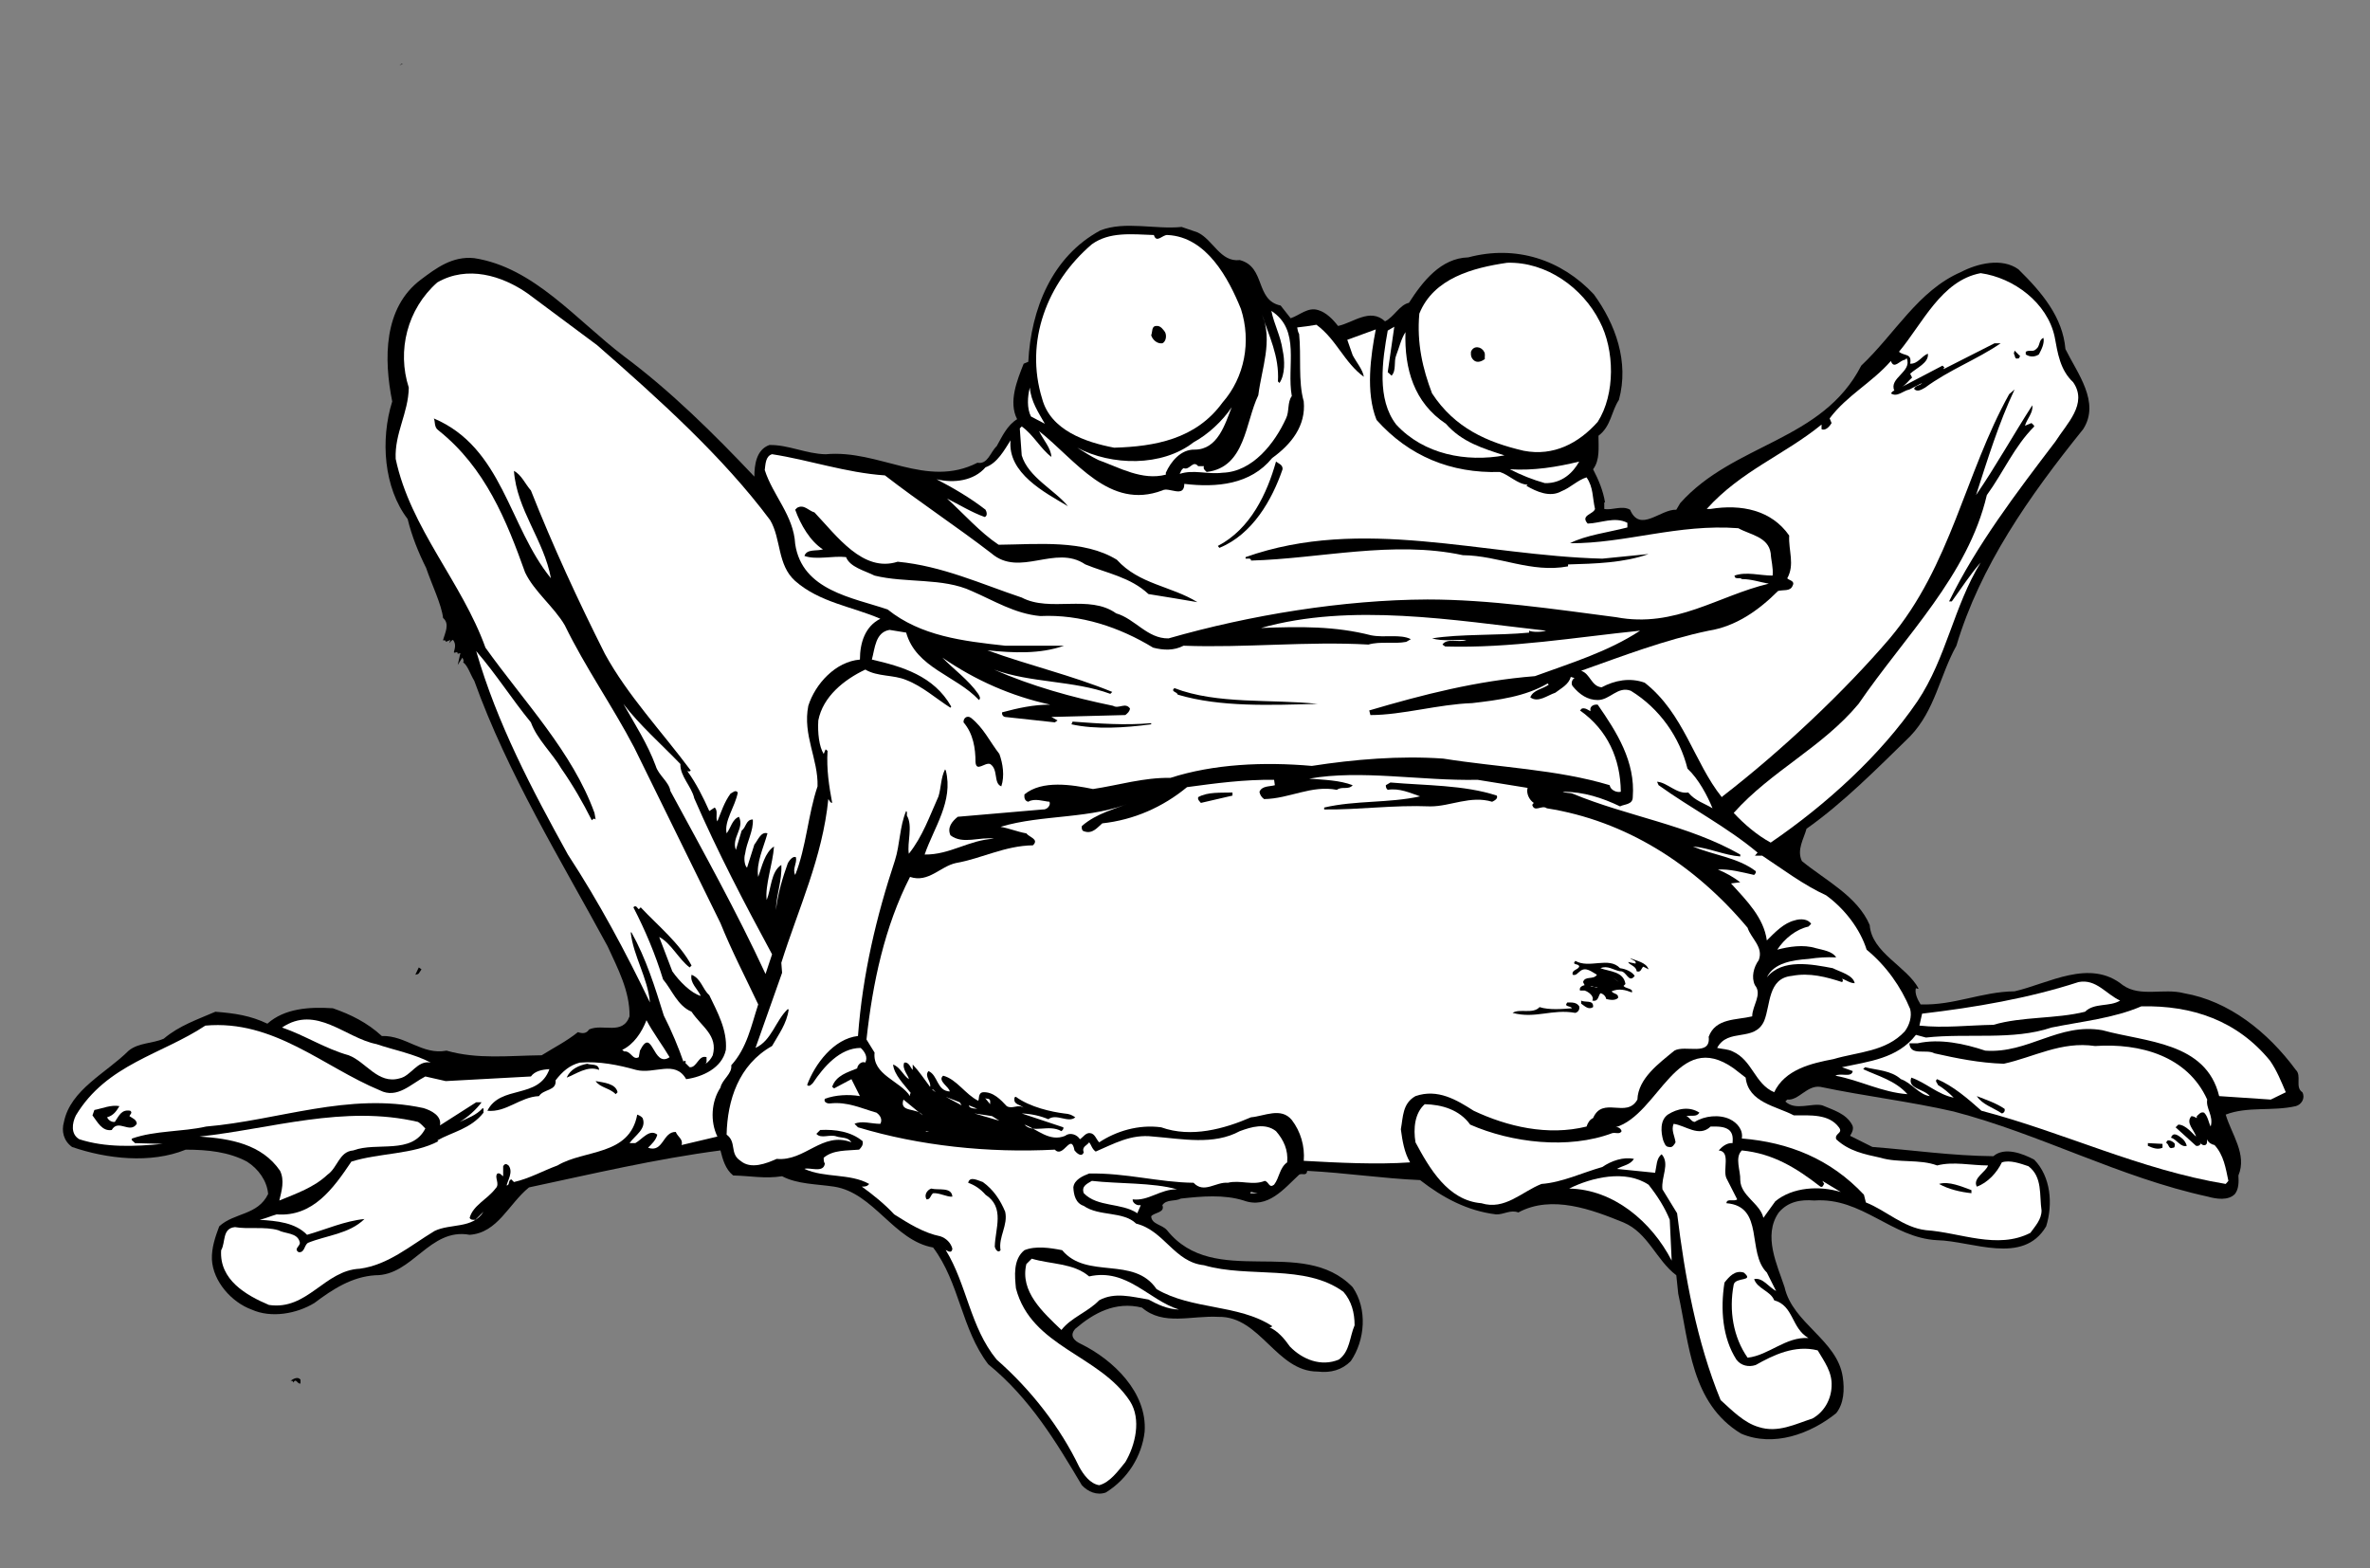
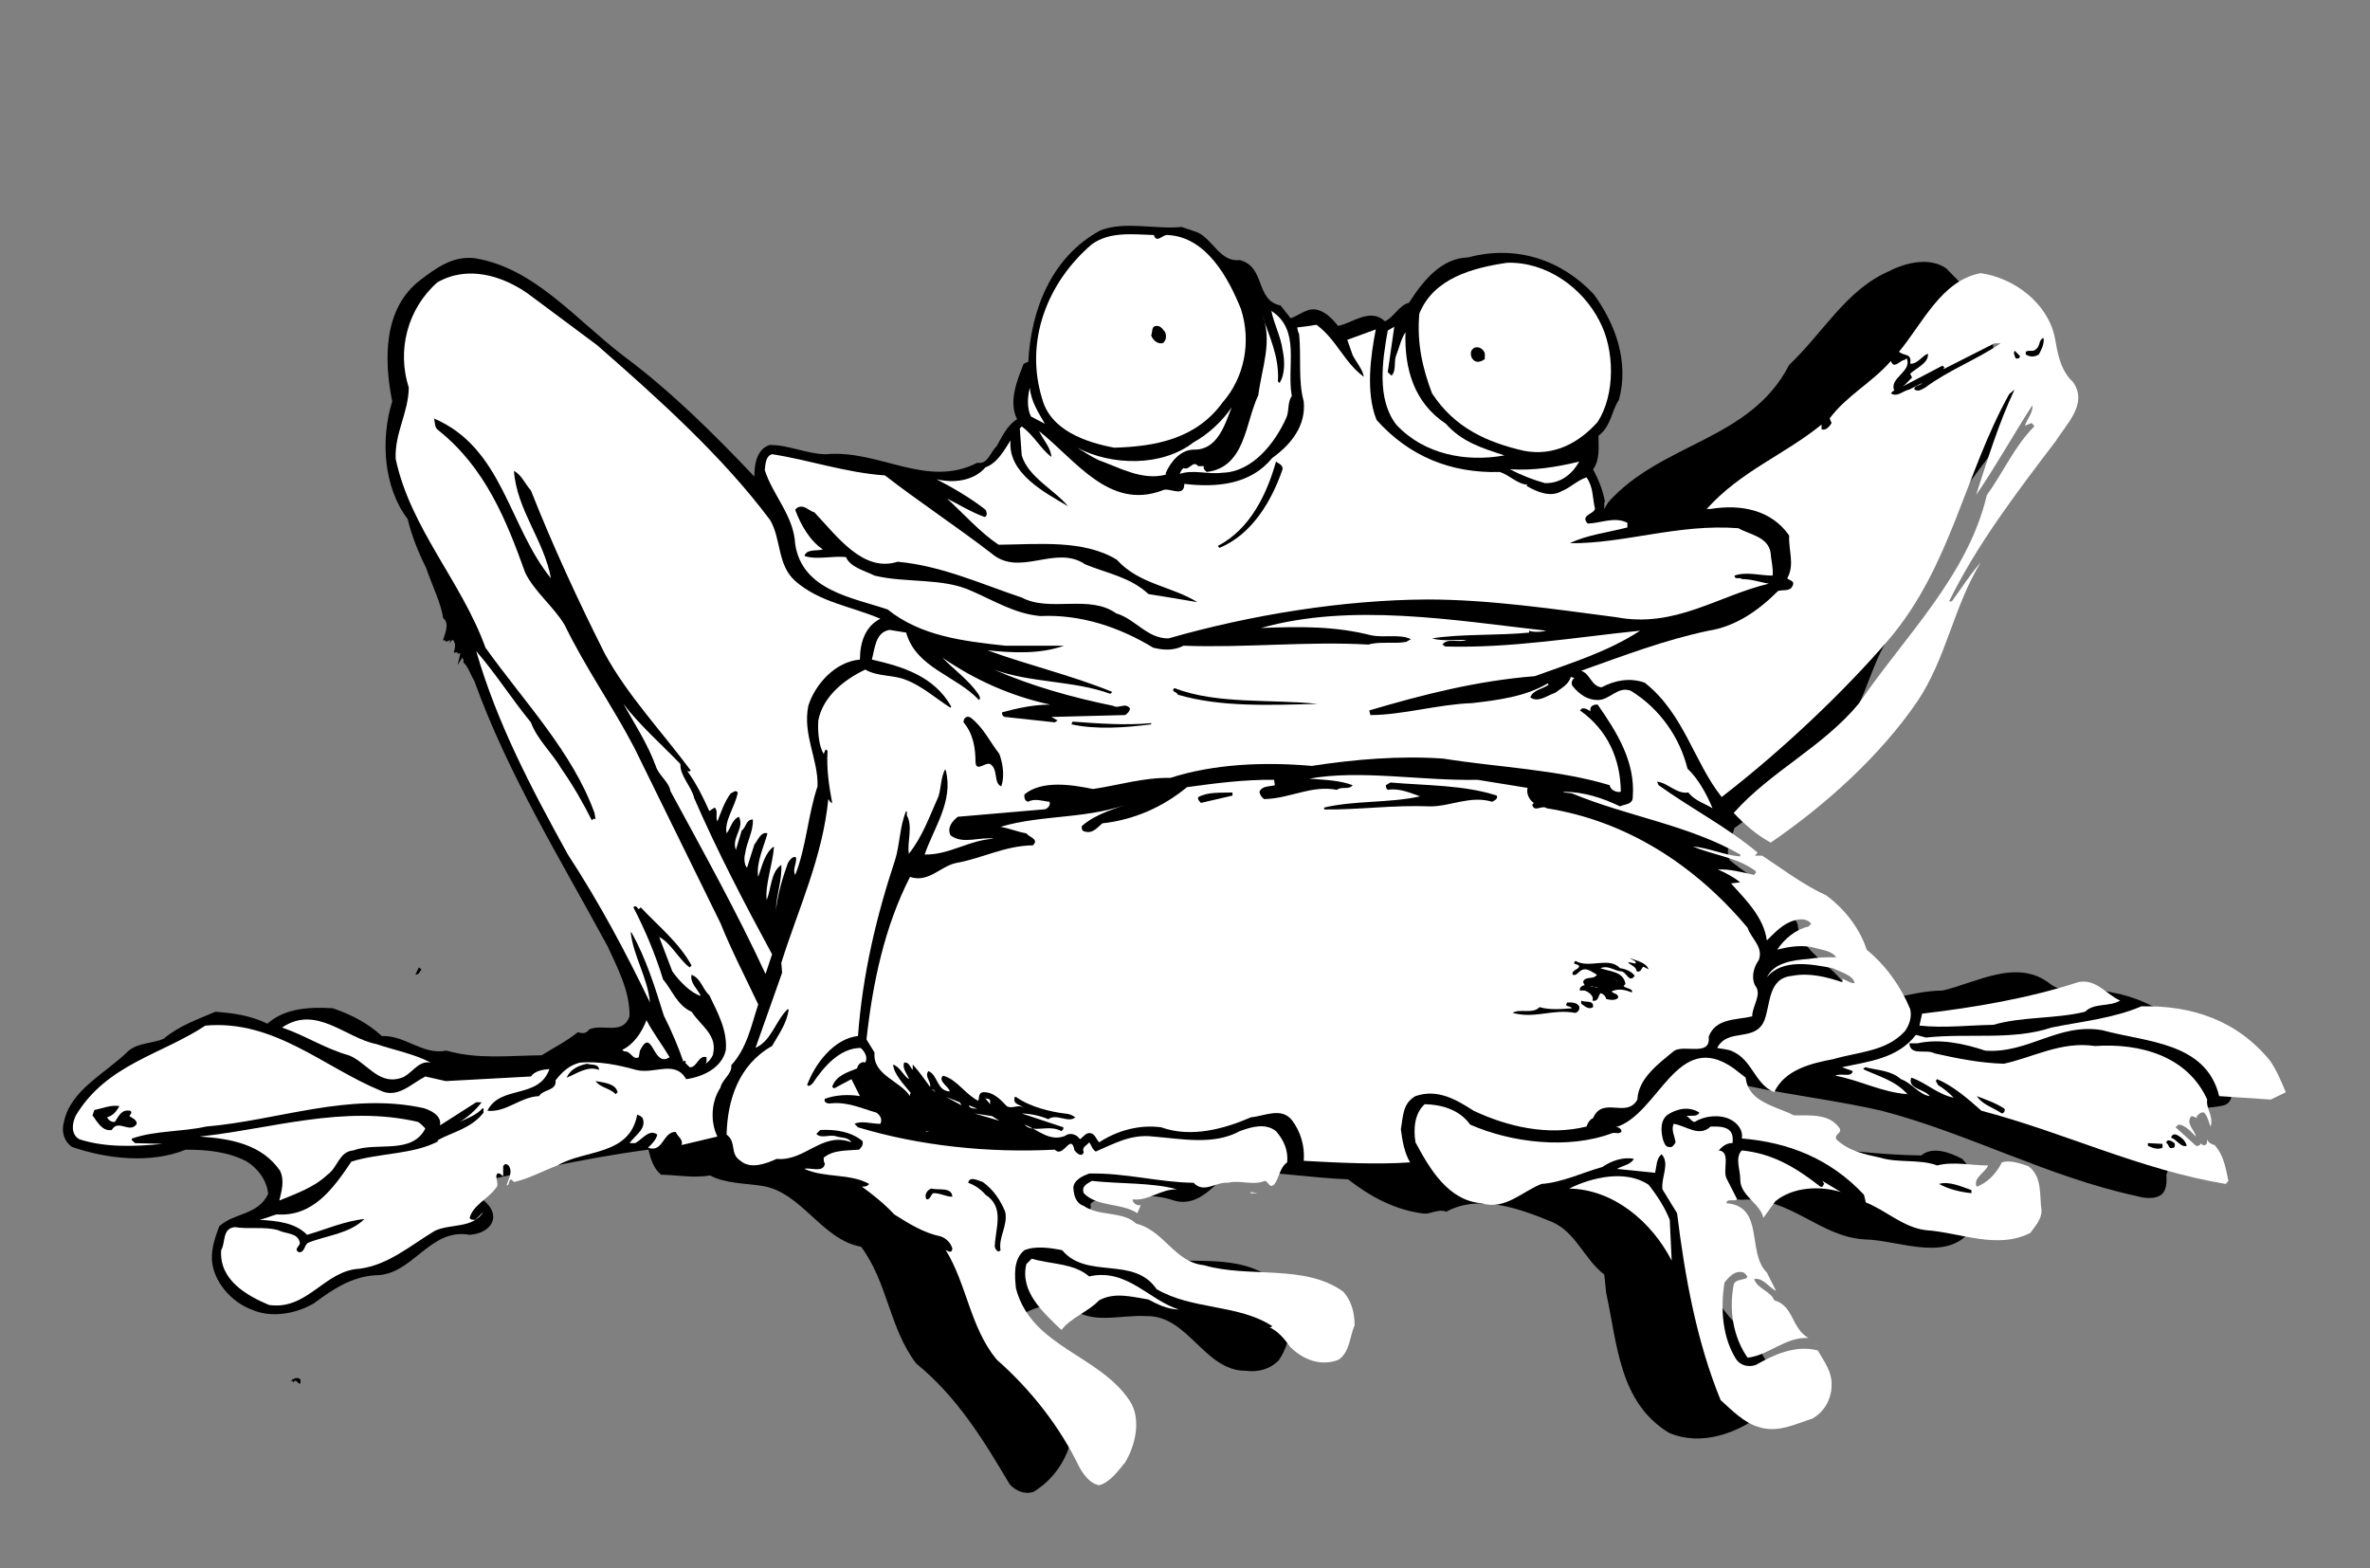
<svg xmlns="http://www.w3.org/2000/svg" viewBox="0 0 820 542.667" height="542.667" width="820" xml:space="preserve" id="svg2" version="1.1">
  <rect x="0" y="0" width="820" height="542.667" fill="#808080" stroke="none" />
  <defs id="defs6" />
  <g transform="matrix(1.333,0,0,-1.333,0,542.667)" id="g10">
    <g transform="scale(0.1)" id="g12">
-       <path id="path14" style="fill:#000000;fill-opacity:1;fill-rule:nonzero;stroke:none" d="m 1037,3902 5,3 h 4 z" />
-       <path id="path16" style="fill:#000000;fill-opacity:1;fill-rule:nonzero;stroke:none" d="m 3108,3468 c 41,-19 59,-78 110,-72 68,-18 39,-104 106,-118 l 26,-33 c 24,8 45,30 72,21 20,-6 37,-23 51,-41 39,8 83,48 122,12 23,11 38,43 62,48 36,56 83,116 154,118 124,33 242,-6 326,-96 56,-77 92,-175 65,-274 -20,-30 -20,-68 -53,-93 0,-31 4,-63 -14,-87 14,-27 26,-55 31,-86 h -2 v -17 c 21,-4 46,10 67,-2 26,-61 79,2 120,0 l 10,17 c 139,156 369,160 470,357 88,83 148,195 259,243 42,22 106,38 149,7 61,-60 115,-124 122,-207 31,-63 91,-138 46,-208 -141,-175 -267,-355 -329,-562 -43,-77 -55,-167 -120,-235 -86,-84 -174,-173 -269,-240 -7,-26 -26,-55 -12,-84 61,-50 144,-91 176,-166 5,-72 96,-107 127,-165 -3,0 -6,-1 -7,2 -4,-14 4,-30 12,-43 87,-3 158,33 244,34 88,20 195,86 281,16 45,-32 106,-7 159,-21 116,-20 217,-100 290,-199 16,-15 -3,-45 17,-58 8,-15 -2,-32 -17,-36 -61,-14 -125,0 -182,-22 15,-51 56,-103 33,-158 1,-17 1,-35 -9,-48 -17,-18 -49,-13 -70,-7 -230,50 -434,162 -660,221 -113,26 -232,40 -346,64 -35,5 -56,-36 -86,-33 l -5,-5 c 26,-25 69,-3 96,-10 28,-12 61,-21 77,-50 6,-10 0,-21 -5,-29 l 58,-29 c 104,-8 206,-23 314,-24 29,25 76,7 106,-9 43,-44 49,-115 31,-173 -60,-102 -192,-38 -283,-36 -118,6 -195,112 -319,103 -36,3 -68,-3 -92,-31 -42,-60 -4,-136 15,-194 21,-94 137,-137 151,-233 5,-33 3,-69 -17,-94 -67,-54 -163,-89 -247,-53 -130,79 -134,232 -163,363 l -5,48 c -52,39 -73,110 -137,137 -81,33 -186,73 -273,26 -21,8 -38,-6 -58,-5 -74,9 -138,43 -197,89 -96,4 -194,19 -293,24 -2,-15 -13,-5 -21,-10 -39,-36 -81,-90 -144,-67 -51,16 -109,11 -163,5 -15,-8 -37,-1 -48,-17 8,-20 -22,-19 -29,-29 1,-21 28,-21 41,-36 123,-154 351,-13 482,-148 39,-57 32,-138 -5,-192 -23,-23 -52,-31 -86,-27 -107,0 -149,144 -257,142 -71,4 -143,-24 -199,24 -69,17 -125,-14 -173,-55 -16,-18 -3,-31 14,-39 84,-41 173,-126 166,-228 -7,-63 -44,-123 -101,-158 -23,-8 -46,2 -62,19 -66,111 -134,225 -243,314 -70,92 -74,211 -143,303 -102,18 -154,142 -257,158 -46,7 -95,6 -135,27 -45,-7 -82,1 -127,2 -20,16 -27,41 -33,65 -168,-22 -333,-61 -497,-96 C 1320,946 1292,871 1219,866 1115,885 1071,760 974,761 913,757 864,725 816,689 770,661 704,649 653,672 c -52,19 -100,73 -103,130 -1,31 9,59 19,86 39,36 100,28 127,84 -3,34 -25,65 -55,84 -47,25 -101,31 -159,31 -91,-37 -205,-24 -295,7 -22,16 -28,41 -21,65 17,84 110,127 168,185 26,21 61,18 91,31 40,34 88,50 134,70 51,-4 91,-10 135,-31 45,40 109,44 170,40 46,-16 89,-37 127,-72 62,2 105,-50 168,-38 81,-23 160,-13 247,-12 32,20 64,36 94,60 12,-4 22,-4 29,7 36,16 87,-16 105,34 1,66 -31,125 -57,182 -123,227 -259,447 -346,689 -10,16 -17,40 -29,48 3,3 0,9 -2,12 l -12,-19 7,31 -7,-2 c 0,9 -8,0 -10,4 3,12 6,21 -2,32 -4,0 -6,-5 -10,-8 l 3,8 -12,-5 c 1,7 -9,2 -7,5 5,18 18,42 0,57 -4,35 -29,86 -44,130 -20,40 -37,82 -48,127 -62,81 -71,206 -40,305 -22,110 -23,243 74,316 40,30 82,62 139,56 155,-24 264,-160 389,-255 121,-90 234,-202 338,-312 0,30 5,70 39,82 49,1 95,-23 146,-24 140,13 261,-90 394,-22 27,-5 33,27 50,43 14,25 27,54 53,70 -23,45 0,101 17,144 l 12,5 c 7,136 61,273 187,341 64,25 142,2 211,9 l 41,-14" />
+       <path id="path16" style="fill:#000000;fill-opacity:1;fill-rule:nonzero;stroke:none" d="m 3108,3468 c 41,-19 59,-78 110,-72 68,-18 39,-104 106,-118 l 26,-33 c 24,8 45,30 72,21 20,-6 37,-23 51,-41 39,8 83,48 122,12 23,11 38,43 62,48 36,56 83,116 154,118 124,33 242,-6 326,-96 56,-77 92,-175 65,-274 -20,-30 -20,-68 -53,-93 0,-31 4,-63 -14,-87 14,-27 26,-55 31,-86 h -2 v -17 l 10,17 c 139,156 369,160 470,357 88,83 148,195 259,243 42,22 106,38 149,7 61,-60 115,-124 122,-207 31,-63 91,-138 46,-208 -141,-175 -267,-355 -329,-562 -43,-77 -55,-167 -120,-235 -86,-84 -174,-173 -269,-240 -7,-26 -26,-55 -12,-84 61,-50 144,-91 176,-166 5,-72 96,-107 127,-165 -3,0 -6,-1 -7,2 -4,-14 4,-30 12,-43 87,-3 158,33 244,34 88,20 195,86 281,16 45,-32 106,-7 159,-21 116,-20 217,-100 290,-199 16,-15 -3,-45 17,-58 8,-15 -2,-32 -17,-36 -61,-14 -125,0 -182,-22 15,-51 56,-103 33,-158 1,-17 1,-35 -9,-48 -17,-18 -49,-13 -70,-7 -230,50 -434,162 -660,221 -113,26 -232,40 -346,64 -35,5 -56,-36 -86,-33 l -5,-5 c 26,-25 69,-3 96,-10 28,-12 61,-21 77,-50 6,-10 0,-21 -5,-29 l 58,-29 c 104,-8 206,-23 314,-24 29,25 76,7 106,-9 43,-44 49,-115 31,-173 -60,-102 -192,-38 -283,-36 -118,6 -195,112 -319,103 -36,3 -68,-3 -92,-31 -42,-60 -4,-136 15,-194 21,-94 137,-137 151,-233 5,-33 3,-69 -17,-94 -67,-54 -163,-89 -247,-53 -130,79 -134,232 -163,363 l -5,48 c -52,39 -73,110 -137,137 -81,33 -186,73 -273,26 -21,8 -38,-6 -58,-5 -74,9 -138,43 -197,89 -96,4 -194,19 -293,24 -2,-15 -13,-5 -21,-10 -39,-36 -81,-90 -144,-67 -51,16 -109,11 -163,5 -15,-8 -37,-1 -48,-17 8,-20 -22,-19 -29,-29 1,-21 28,-21 41,-36 123,-154 351,-13 482,-148 39,-57 32,-138 -5,-192 -23,-23 -52,-31 -86,-27 -107,0 -149,144 -257,142 -71,4 -143,-24 -199,24 -69,17 -125,-14 -173,-55 -16,-18 -3,-31 14,-39 84,-41 173,-126 166,-228 -7,-63 -44,-123 -101,-158 -23,-8 -46,2 -62,19 -66,111 -134,225 -243,314 -70,92 -74,211 -143,303 -102,18 -154,142 -257,158 -46,7 -95,6 -135,27 -45,-7 -82,1 -127,2 -20,16 -27,41 -33,65 -168,-22 -333,-61 -497,-96 C 1320,946 1292,871 1219,866 1115,885 1071,760 974,761 913,757 864,725 816,689 770,661 704,649 653,672 c -52,19 -100,73 -103,130 -1,31 9,59 19,86 39,36 100,28 127,84 -3,34 -25,65 -55,84 -47,25 -101,31 -159,31 -91,-37 -205,-24 -295,7 -22,16 -28,41 -21,65 17,84 110,127 168,185 26,21 61,18 91,31 40,34 88,50 134,70 51,-4 91,-10 135,-31 45,40 109,44 170,40 46,-16 89,-37 127,-72 62,2 105,-50 168,-38 81,-23 160,-13 247,-12 32,20 64,36 94,60 12,-4 22,-4 29,7 36,16 87,-16 105,34 1,66 -31,125 -57,182 -123,227 -259,447 -346,689 -10,16 -17,40 -29,48 3,3 0,9 -2,12 l -12,-19 7,31 -7,-2 c 0,9 -8,0 -10,4 3,12 6,21 -2,32 -4,0 -6,-5 -10,-8 l 3,8 -12,-5 c 1,7 -9,2 -7,5 5,18 18,42 0,57 -4,35 -29,86 -44,130 -20,40 -37,82 -48,127 -62,81 -71,206 -40,305 -22,110 -23,243 74,316 40,30 82,62 139,56 155,-24 264,-160 389,-255 121,-90 234,-202 338,-312 0,30 5,70 39,82 49,1 95,-23 146,-24 140,13 261,-90 394,-22 27,-5 33,27 50,43 14,25 27,54 53,70 -23,45 0,101 17,144 l 12,5 c 7,136 61,273 187,341 64,25 142,2 211,9 l 41,-14" />
      <path id="path18" style="fill:#ffffff;fill-opacity:1;fill-rule:nonzero;stroke:none" d="m 2995,3461 c 7,-23 23,2 36,0 101,-5 158,-113 190,-192 27,-84 10,-177 -48,-243 -69,-95 -176,-114 -281,-117 -74,14 -165,45 -187,127 -46,149 13,302 129,401 46,33 103,26 161,24" />
      <path id="path20" style="fill:#ffffff;fill-opacity:1;fill-rule:nonzero;stroke:none" d="m 4152,3237 c 39,-74 41,-189 -5,-261 -49,-55 -114,-90 -192,-75 -95,22 -179,59 -238,149 -24,63 -40,130 -33,207 37,92 139,119 228,132 102,3 196,-65 240,-152" />
      <path id="path22" style="fill:#ffffff;fill-opacity:1;fill-rule:nonzero;stroke:none" d="m 1550,3175 c 159,-139 326,-289 449,-454 29,-49 18,-116 65,-158 64,-56 147,-66 221,-98 -40,-20 -53,-63 -53,-106 -63,-5 -116,-63 -134,-120 -15,-76 26,-138 24,-209 -25,-74 -29,-157 -58,-230 -8,16 5,29 2,46 -8,4 -17,-8 -21,-15 -14,-39 -26,-79 -31,-122 1,41 16,75 14,117 -27,-17 -26,-61 -38,-91 -5,37 16,94 19,139 -24,-16 -31,-51 -41,-79 -6,36 14,76 24,113 -17,6 -26,-20 -34,-29 l -19,-60 c -6,4 -9,24 -5,36 4,31 22,59 20,89 -18,0 -17,-20 -29,-29 l -15,-50 c -12,32 23,56 8,86 -18,-7 -21,-29 -32,-43 -7,32 22,69 29,106 -6,8 -13,0 -19,-3 -16,-22 -24,-47 -34,-72 -6,11 3,27 -7,36 l -14,-9 c -16,36 -34,72 -58,105 2,-3 5,-2 7,-2 l 3,2 c -75,101 -164,195 -223,303 -70,139 -135,280 -192,424 -15,17 -24,40 -44,51 7,-101 78,-180 96,-279 -110,135 -125,339 -304,415 4,-7 0,-23 12,-31 122,-97 177,-235 225,-369 24,-50 75,-89 103,-137 53,-109 124,-210 180,-317 l 224,-456 c 29,-72 65,-141 98,-211 -18,-55 -29,-113 -70,-158 3,-22 -24,-37 -28,-58 -24,-36 -27,-88 -8,-127 l -93,-22 c 5,15 -10,21 -15,34 -34,1 -32,-55 -72,-41 9,9 21,20 24,34 -20,16 -39,-12 -57,-22 h -15 c 14,20 45,37 34,65 -4,5 -9,7 -14,9 -20,-108 -137,-90 -207,-132 -38,-14 -73,-34 -113,-43 l -7,7 c -9,-3 -3,-15 -12,-16 2,12 18,35 5,52 -6,5 -10,5 -14,-2 v -26 c -3,1 -8,10 -15,7 -9,-10 8,-27 -5,-39 -21,-28 -58,-43 -67,-76 3,-6 9,-5 15,-5 l 21,21 c -28,-45 -86,-30 -127,-50 -63,-38 -120,-88 -194,-98 -92,-4 -136,-109 -236,-94 -59,25 -129,65 -124,142 12,20 2,57 36,60 33,-6 78,2 112,-8 19,-10 50,-6 56,-31 3,-10 -17,-17 -3,-26 16,-2 14,17 24,24 49,20 107,23 147,62 -51,-5 -100,-27 -149,-41 -31,32 -78,36 -123,39 17,4 27,9 44,14 94,-7 147,67 194,137 73,23 160,18 226,53 l -3,2 c 39,22 87,30 120,72 -1,4 2,10 -2,12 -17,-19 -39,-26 -60,-36 21,12 43,32 57,51 h -14 l -94,-60 c 5,25 -23,39 -43,45 -194,42 -376,-32 -564,-48 -62,-14 -132,-10 -192,-31 -5,-4 5,-8 7,-12 l 72,-2 c -73,-7 -148,-10 -216,12 -23,13 -19,42 -9,62 80,133 223,158 336,233 178,16 306,-107 453,-168 45,-23 81,17 118,36 l 53,-12 221,12 c 10,14 29,18 48,19 -28,-79 -127,-40 -161,-108 49,-5 85,36 134,38 12,19 46,13 43,41 18,23 36,39 63,46 50,4 100,-6 146,-19 48,-12 101,27 130,-24 43,6 93,29 103,76 4,52 -22,98 -43,142 -18,16 -21,43 -46,53 -5,-21 16,-37 24,-55 -25,7 -56,38 -74,64 l -34,89 c 30,-15 51,-58 79,-79 l 5,5 c -32,59 -87,103 -132,151 l -5,-5 c -4,3 -6,10 -12,7 l -2,-2 c 31,-60 57,-122 77,-187 23,-27 37,-68 74,-84 26,-39 69,-61 55,-113 -4,-8 -10,-17 -19,-22 5,5 2,11 3,17 -21,7 -25,-28 -44,-26 l -12,12 3,2 c -2,1 -3,3 -5,3 l -2,-3 c -12,35 -31,81 -51,120 -23,74 -46,148 -84,216 h -2 c 7,-62 44,-117 50,-182 -63,131 -132,260 -213,384 -94,170 -184,341 -238,528 52,-60 92,-124 142,-185 16,-44 55,-79 79,-120 30,-43 56,-88 79,-134 2,1 4,5 7,4 l 3,-2 -3,17 c -57,158 -183,289 -283,429 -61,170 -195,310 -233,490 -3,67 33,119 34,185 -31,96 -4,204 74,273 78,45 168,18 235,-29 l 180,-134" />
      <path id="path24" style="fill:#ffffff;fill-opacity:1;fill-rule:nonzero;stroke:none" d="m 5333,3197 c 8,-43 14,-86 48,-118 39,-56 -17,-108 -46,-154 -102,-134 -204,-268 -276,-415 h 7 c 25,34 47,69 75,101 -70,-114 -89,-248 -164,-360 -96,-141 -239,-270 -381,-367 -35,19 -68,47 -96,77 97,109 230,170 324,283 121,177 284,333 333,542 43,59 71,126 123,178 0,4 -5,6 -7,9 l -17,-7 c 5,18 22,34 19,53 -49,-76 -94,-157 -146,-233 30,93 59,187 100,274 l -14,-12 c -115,-207 -151,-445 -310,-634 -118,-138 -280,-291 -434,-410 l -2,-2 c -72,90 -98,217 -200,297 -39,14 -78,6 -112,-12 -27,3 -29,35 -53,43 107,38 216,80 331,104 70,11 129,52 180,103 13,4 32,-2 38,14 7,13 -11,14 -14,19 20,36 3,71 5,111 -46,66 -124,82 -204,69 h -10 c 89,99 201,140 298,219 v -12 c 10,-5 21,7 26,16 l -5,12 c 45,60 109,92 159,149 8,-23 23,2 36,3 l 5,4 c 15,-35 -47,-51 -32,-84 -4,0 -6,-4 -9,-7 16,-11 32,7 48,10 l 33,17 c -6,-8 -16,-5 -21,-15 8,-10 20,-2 29,3 62,46 135,73 196,115 h -16 l -132,-67 c -1,2 1,3 2,4 l -5,5 -105,-55 c 9,5 17,16 26,24 l -5,10 c 16,15 49,28 46,52 -16,-6 -26,-27 -46,-26 5,28 -15,19 -29,31 61,73 110,185 212,204 86,-12 173,-77 192,-165" />
      <path id="path26" style="fill:#ffffff;fill-opacity:1;fill-rule:nonzero;stroke:none" d="m 3353,3043 c -12,-16 -6,-40 -15,-58 -29,-64 -87,-139 -165,-141 -39,-5 -75,9 -111,-3 3,6 4,11 10,15 16,-7 24,22 38,5 h 15 c -3,-7 3,-11 7,-15 101,12 100,129 134,199 9,71 38,141 10,209 17,-54 45,-107 41,-173 l 4,-4 c 15,22 14,59 8,86 -5,36 -22,66 -29,101 77,-50 39,-143 53,-221" />
      <path id="path28" style="fill:#ffffff;fill-opacity:1;fill-rule:nonzero;stroke:none" d="m 3417,3228 c 52,-38 72,-98 123,-135 -3,19 -19,37 -29,56 l -14,40 74,27 c -13,-67 -27,-163 2,-235 84,-94 193,-139 320,-135 25,-8 46,-32 72,-33 l -3,-3 c 26,-15 61,-31 91,-14 23,9 42,29 65,36 18,-26 15,-52 22,-82 -4,-14 -39,-16 -19,-38 34,1 70,19 103,2 v -12 c -50,-13 -108,-20 -149,-41 143,-1 281,51 437,39 30,-17 78,-22 84,-65 1,-19 7,-37 5,-58 -33,0 -68,11 -99,0 1,-12 14,-3 19,-9 25,0 47,-8 70,-12 -131,-31 -243,-116 -396,-87 -161,21 -329,46 -490,46 -219,-1 -459,-40 -672,-101 -55,-1 -87,51 -136,65 -70,50 -171,2 -245,41 -105,35 -206,82 -322,93 -90,-29 -158,67 -216,128 -15,4 -27,22 -45,12 l -5,-5 c 14,-39 39,-82 72,-103 -16,-5 -42,2 -48,-17 31,-11 74,1 108,-3 10,-26 48,-35 74,-48 81,-20 177,-5 252,-40 58,-25 112,-59 178,-65 105,5 206,-29 293,-82 27,-7 54,-8 79,5 160,-6 321,12 480,3 30,9 67,1 98,7 l 12,7 c -28,14 -67,3 -103,10 -94,24 -183,23 -286,19 234,66 501,20 740,-7 -13,-4 -36,-4 -44,0 v -5 c -82,-8 -179,-3 -252,-15 27,-8 60,-3 89,-4 -19,-8 -50,6 -62,-12 l 7,-5 c 170,-5 339,24 506,41 -84,-55 -180,-84 -273,-118 -151,-12 -291,-48 -430,-89 l 3,-12 c 83,0 176,28 264,31 69,8 138,17 196,51 l 3,-3 c -16,-12 -40,-13 -48,-33 20,-15 44,5 65,12 14,11 35,21 40,41 l 10,-3 c -7,-3 -10,-15 -5,-21 18,-22 39,-36 65,-36 32,0 52,37 86,24 75,-46 127,-121 147,-202 29,-27 52,-71 65,-103 -21,13 -45,19 -63,41 -30,-5 -54,26 -81,28 l 4,-9 c 85,-61 177,-108 257,-175 l -7,-8 h 19 c 53,-35 107,-76 166,-103 48,-35 88,-87 105,-141 51,-42 89,-96 113,-154 5,-20 -2,-42 -14,-58 -49,-53 -121,-53 -185,-72 -58,-11 -126,-27 -154,-86 -51,22 -56,83 -108,106 -12,6 -27,6 -40,9 28,53 97,14 122,70 17,42 9,111 72,117 46,9 90,-3 130,-16 6,3 -2,12 0,9 11,-4 21,-12 33,-12 -4,21 -37,29 -57,39 -53,10 -131,26 -171,-24 18,38 67,45 108,48 28,4 45,5 72,4 -10,16 -34,19 -53,24 -32,10 -70,4 -100,-4 19,29 49,53 81,60 l 7,7 c -8,13 -28,14 -43,9 -28,-7 -50,-30 -72,-52 -8,59 -52,103 -93,148 l 24,3 c -17,13 -38,25 -58,33 29,2 63,-7 94,-14 2,3 6,5 4,10 -48,36 -109,41 -163,64 43,-4 82,-23 123,-26 v 5 c -135,77 -293,99 -435,158 -8,3 -18,1 -26,5 55,0 103,-16 149,-38 11,6 33,4 33,24 7,92 -41,168 -91,240 -8,1 -17,-2 -19,-10 v -7 c -7,4 -13,9 -22,7 l -5,-5 c 72,-51 105,-126 106,-211 -10,-3 -27,4 -29,17 -136,41 -288,46 -432,69 -113,8 -231,-2 -341,-19 -125,11 -255,5 -367,-31 -71,1 -134,-19 -201,-29 -54,11 -132,24 -178,-14 -1,-9 1,-17 10,-19 16,10 40,1 55,0 4,-9 -6,-21 -17,-20 l -221,-19 c -15,-12 -28,-28 -19,-48 32,-25 77,-3 113,-9 -65,-3 -114,-42 -180,-41 24,70 75,138 55,218 l -2,3 c -11,-21 -10,-47 -17,-70 -23,-51 -41,-104 -77,-149 -5,29 11,72 -5,99 -1,3 2,9 -2,12 -17,-40 -16,-87 -29,-128 -48,-145 -84,-295 -96,-456 -63,-7 -112,-73 -132,-127 5,-6 11,1 15,5 28,42 70,91 124,91 11,-10 19,-24 12,-38 -11,5 -21,-8 -21,-15 -24,-10 -55,-18 -65,-48 l 5,-4 45,24 22,-44 c -30,5 -64,3 -91,-7 -4,-9 7,-13 14,-12 45,5 81,-13 120,-24 10,-7 16,-18 10,-29 -24,0 -48,9 -67,0 l 9,-9 c 159,-48 338,-67 511,-58 22,-24 42,46 51,-2 4,-5 18,-20 24,-5 -6,15 9,18 14,26 6,-7 7,-17 17,-24 47,20 91,46 149,39 76,-6 157,-23 225,14 30,11 66,22 94,0 20,-23 32,-49 29,-81 -20,-14 -20,-40 -34,-58 -13,-10 -13,7 -24,10 -31,-13 -64,3 -96,-5 -31,3 -62,-29 -89,0 -90,1 -176,26 -271,24 -16,-6 -39,-16 -41,-36 1,-20 6,-41 27,-48 40,-28 102,-13 136,-46 73,-18 99,-100 176,-108 116,-34 262,4 362,-69 21,-24 29,-54 29,-87 -13,-30 -12,-68 -41,-89 -46,-19 -94,0 -127,34 -14,20 -31,40 -53,50 3,0 6,0 7,3 -87,57 -209,42 -300,96 -59,87 -181,24 -245,101 -30,6 -69,12 -98,0 -30,-24 -25,-68 -22,-99 40,-153 217,-172 296,-293 30,-47 14,-114 -12,-158 -18,-22 -40,-53 -68,-60 -24,4 -41,28 -52,48 -49,102 -124,199 -214,278 -69,84 -77,194 -132,284 -1,3 15,-13 17,4 -4,15 -16,27 -31,32 -44,9 -82,33 -120,57 -25,27 -55,51 -84,72 7,0 14,0 19,7 -50,28 -116,15 -168,39 13,5 50,-12 53,14 -3,4 -3,9 -3,15 25,21 60,18 92,21 6,6 11,12 9,22 -30,25 -71,31 -110,29 l -10,-10 c 12,-14 35,0 53,-7 13,-4 29,-1 38,-15 -76,29 -120,-50 -194,-43 -27,-12 -67,-28 -94,-5 -29,19 -9,48 -36,68 2,89 31,181 118,230 17,30 38,58 43,94 l -2,2 c -32,-30 -42,-82 -84,-101 l 69,195 -2,26 c 44,140 107,273 122,425 3,-4 5,-10 10,-10 -8,43 -15,87 -12,135 l -5,4 -5,-12 c -12,19 -16,55 -14,87 12,62 67,106 122,132 32,-19 73,-13 106,-27 42,-16 77,-48 115,-72 l 2,3 c -45,80 -128,104 -206,122 8,29 9,71 46,77 l 43,-7 c 26,-92 129,-111 189,-175 6,5 0,12 -2,16 -25,36 -64,64 -93,94 86,-59 179,-100 280,-122 -44,0 -84,-9 -125,-20 -1,-5 2,-11 8,-12 l 129,-14 7,5 -16,9 192,5 c 6,5 11,9 12,17 -12,17 -29,-2 -44,7 -107,22 -211,51 -309,94 95,-35 207,-28 302,-63 l 5,5 c -105,43 -217,69 -324,108 68,-7 137,-10 199,12 -45,0 -102,0 -153,0 -110,12 -219,25 -305,94 -91,31 -222,49 -240,170 -4,74 -58,126 -79,192 2,15 2,36 19,41 97,-15 191,-48 293,-55 89,-69 185,-132 276,-202 74,-64 166,24 244,-29 56,-23 117,-33 164,-77 42,-7 88,-14 127,-21 -68,42 -151,46 -209,110 -86,53 -205,40 -307,39 -48,32 -90,80 -134,120 32,-16 64,-36 98,-48 8,3 5,14 2,19 -40,31 -83,56 -127,79 45,-11 97,-4 127,31 31,11 49,45 65,70 -8,-85 88,-135 149,-171 -34,42 -103,75 -120,132 l -5,70 5,5 c 30,-21 49,-58 77,-79 -1,23 -21,44 -32,67 95,-75 182,-206 320,-154 17,10 57,-21 57,17 84,-10 172,-2 228,67 50,36 88,84 82,147 -15,53 -6,117 -12,175 -3,5 -4,11 -5,17 17,2 34,4 50,7" />
      <path id="path30" style="fill:#000000;fill-opacity:1;fill-rule:nonzero;stroke:none" d="m 3024,3209 c 5,-10 2,-25 -7,-29 -14,-2 -26,10 -29,21 4,9 0,24 14,24 10,1 17,-9 22,-16" />
      <path id="path32" style="fill:#ffffff;fill-opacity:1;fill-rule:nonzero;stroke:none" d="m 3612,3096 c 13,14 5,36 12,53 8,20 12,41 24,60 -3,-95 22,-183 105,-238 42,-48 97,-64 152,-82 -99,-18 -209,2 -281,80 -51,66 -36,166 -22,244 l 17,10 -17,-118 10,-9" />
      <path id="path34" style="fill:#ffffff;fill-opacity:1;fill-rule:nonzero;stroke:none" d="m 4944,3218 -12,-17 12,17" />
      <path id="path36" style="fill:#000000;fill-opacity:1;fill-rule:nonzero;stroke:none" d="m 5304,3194 c 3,-14 -5,-30 -12,-43 -11,-7 -23,-7 -34,0 v 7 c 10,6 18,-2 27,7 11,8 6,24 19,29" />
      <path id="path38" style="fill:#000000;fill-opacity:1;fill-rule:nonzero;stroke:none" d="m 3852,3158 c 4,-5 1,-13 2,-19 -7,-5 -17,-10 -26,-5 -9,6 -11,14 -10,24 7,18 28,13 34,0" />
      <path id="path40" style="fill:#000000;fill-opacity:1;fill-rule:nonzero;stroke:none" d="m 5244,3146 c -4,0 -1,-6 -5,-5 -11,-4 -8,8 -12,12 l 2,8 15,-15" />
      <path id="path42" style="fill:#ffffff;fill-opacity:1;fill-rule:nonzero;stroke:none" d="m 2712,2971 -36,19 c -11,21 -9,52 -3,75 3,-36 22,-64 39,-94" />
      <path id="path44" style="fill:#ffffff;fill-opacity:1;fill-rule:nonzero;stroke:none" d="m 3101,2904 c -36,1 -62,-31 -75,-60 v -5 c -61,-16 -120,18 -175,38 -19,9 -37,21 -55,32 89,-47 220,-50 302,14 37,20 75,55 99,91 -17,-43 -36,-110 -96,-110" />
      <path id="path46" style="fill:#000000;fill-opacity:1;fill-rule:nonzero;stroke:none" d="m 3329,2853 c -27,-79 -78,-169 -164,-204 l -4,5 c 85,44 128,137 151,219 6,-5 18,-8 17,-20" />
      <path id="path48" style="fill:#ffffff;fill-opacity:1;fill-rule:nonzero;stroke:none" d="m 4010,2817 c -32,9 -62,21 -91,36 62,-4 123,6 180,20 -16,-29 -45,-57 -89,-56" />
      <path id="path50" style="fill:#ffffff;fill-opacity:1;fill-rule:nonzero;stroke:none" d="m 1970,2793 10,-9 -10,9" />
-       <path id="path52" style="fill:#000000;fill-opacity:1;fill-rule:nonzero;stroke:none" d="m 4159,2621 120,12 c -64,-23 -139,-25 -209,-27 v -5 c -96,-18 -179,28 -273,29 -181,39 -370,-9 -550,-14 1,4 -4,6 -7,5 h -7 v 4 c 302,107 614,4 926,-4" />
      <path id="path54" style="fill:#000000;fill-opacity:1;fill-rule:nonzero;stroke:none" d="m 3420,2244 c -123,-3 -252,-9 -363,24 -2,8 -19,7 -9,17 112,-43 251,-28 372,-41" />
      <path id="path56" style="fill:#ffffff;fill-opacity:1;fill-rule:nonzero;stroke:none" d="m 1766,2088 c -1,-32 29,-58 36,-89 60,-138 130,-272 202,-405 l -17,-51 c -75,162 -162,318 -247,475 -3,23 -31,41 -38,65 -21,57 -54,108 -84,161 42,-55 100,-106 148,-156" />
      <path id="path58" style="fill:#000000;fill-opacity:1;fill-rule:nonzero;stroke:none" d="m 2594,2114 c 9,-25 14,-57 5,-84 -21,8 -7,44 -29,58 -14,5 -36,-22 -38,5 0,36 -6,74 -31,103 -1,11 9,19 19,12 33,-26 49,-62 74,-94" />
      <path id="path60" style="fill:#000000;fill-opacity:1;fill-rule:nonzero;stroke:none" d="m 2988,2194 v -3 c -68,-9 -144,-14 -207,0 l 3,7 c 69,-5 136,-10 204,-4" />
      <path id="path62" style="fill:#ffffff;fill-opacity:1;fill-rule:nonzero;stroke:none" d="m 3835,2047 130,-21 c -4,-14 4,-31 16,-39 l -4,-5 c 6,-21 25,1 38,-9 203,-32 382,-144 521,-310 9,-28 42,-50 29,-84 -13,-18 -20,-44 -10,-65 20,-24 -7,-53 -7,-81 -41,-10 -95,-4 -113,-53 6,-52 -61,-20 -89,-36 -40,-33 -94,-72 -96,-127 -28,-50 -90,10 -115,-48 -9,-4 -14,-13 -17,-22 -101,-25 -206,0 -293,41 -44,28 -93,58 -151,38 -34,-19 -32,-54 -38,-86 4,-30 9,-61 24,-86 -86,-6 -186,-1 -276,4 3,38 -8,76 -31,106 -28,34 -71,10 -106,7 -69,-30 -155,-54 -233,-26 -59,8 -117,-10 -161,-39 -8,8 -11,23 -24,24 -11,1 -17,-10 -26,-16 -7,12 -26,19 -38,9 -41,-17 -72,17 -106,29 23,-24 63,2 96,-17 3,3 6,5 5,10 l -108,36 c 24,-1 48,-6 69,-15 21,16 52,-11 70,5 -9,6 -15,9 -29,10 -32,4 -88,16 -125,43 -2,1 -5,-2 -4,-5 -2,-16 16,-14 24,-24 -13,12 -29,-4 -44,5 -15,16 -35,38 -62,36 -13,-2 -9,-19 -12,-22 -33,16 -56,56 -91,65 -16,-13 17,-30 17,-41 -34,2 -30,42 -55,53 -12,-13 8,-28 4,-41 -15,20 -28,40 -45,58 v -14 c -6,6 -8,16 -17,19 h -5 c -7,-16 12,-35 12,-43 -16,11 -22,31 -41,38 3,-27 28,-51 46,-74 -3,-2 -2,-5 -2,-8 -26,40 -98,55 -92,113 l -21,34 c 16,147 47,293 113,422 48,-16 78,27 119,36 68,12 127,45 200,46 17,16 -10,21 -17,31 -23,4 -44,13 -67,17 109,33 238,19 343,65 -45,-19 -93,-29 -132,-63 -1,-6 0,-13 7,-14 21,-7 34,11 46,21 82,9 157,42 220,94 74,10 148,20 226,19 l 2,-14 c -14,-4 -33,-1 -40,-17 1,-7 5,-14 12,-19 66,1 123,37 189,24 13,10 30,-1 41,12 -34,13 -74,14 -113,17 134,24 290,-6 437,-3" />
      <path id="path64" style="fill:#000000;fill-opacity:1;fill-rule:nonzero;stroke:none" d="m 3885,2006 c 4,-8 -6,-13 -12,-16 -56,17 -108,-12 -160,-12 -98,4 -183,-9 -276,-8 v 5 c 82,19 166,11 249,29 -26,9 -54,22 -84,17 -4,3 -5,7 -5,12 l 12,7 c 90,-8 191,-6 276,-34" />
      <path id="path66" style="fill:#000000;fill-opacity:1;fill-rule:nonzero;stroke:none" d="m 3199,2006 -82,-19 c -3,4 -9,8 -7,15 25,14 58,11 89,12 v -8" />
      <path id="path68" style="fill:#000000;fill-opacity:1;fill-rule:nonzero;stroke:none" d="m 4279,1555 c -5,3 -10,5 -14,7 -5,-5 -6,-16 -17,-12 -1,14 -19,16 -22,24 l 19,-4 c 4,7 -9,9 -14,14 17,-7 42,-11 48,-29" />
      <path id="path70" style="fill:#000000;fill-opacity:1;fill-rule:nonzero;stroke:none" d="m 4205,1558 c 15,-2 31,-9 38,-20 -16,-21 -21,14 -38,12 -17,3 -32,16 -51,8 24,-9 60,-8 65,-41 l -5,-5 c 6,-7 16,-5 22,-12 v -5 c -18,7 -34,11 -53,3 6,-8 18,-5 17,-17 -8,-8 -22,-5 -31,-3 -1,7 -8,14 -15,15 -6,-7 -5,-23 -21,-19 6,11 -10,23 -20,26 h -12 c -3,9 7,13 12,14 l -4,8 c 5,17 27,5 36,19 -13,7 -29,22 -44,9 -6,-4 -10,-12 -19,-9 -3,13 13,12 17,21 0,9 -21,3 -10,15 36,-21 87,12 116,-19" />
      <path id="path72" style="fill:#000000;fill-opacity:1;fill-rule:nonzero;stroke:none" d="m 1094,1555 c -8,-11 -5,-12 -16,-14 l 9,19 7,-5" />
      <path id="path74" style="fill:#ffffff;fill-opacity:1;fill-rule:nonzero;stroke:none" d="m 4202,1522 -19,14 14,-10 z" />
      <path id="path76" style="fill:#ffffff;fill-opacity:1;fill-rule:nonzero;stroke:none" d="m 5503,1474 c -27,-17 -67,-5 -91,-29 -76,-19 -163,-12 -238,-34 -64,-1 -128,-9 -192,-2 l 7,31 c 137,16 277,40 406,82 46,9 72,-32 108,-48" />
      <path id="path78" style="fill:#ffffff;fill-opacity:1;fill-rule:nonzero;stroke:none" d="m 4147,1507 -19,5 c 5,-5 14,0 19,-5" />
      <path id="path80" style="fill:#000000;fill-opacity:1;fill-rule:nonzero;stroke:none" d="m 4135,1457 c -12,-8 -22,3 -31,9 v 8 c 10,-6 33,3 31,-17" />
      <path id="path82" style="fill:#000000;fill-opacity:1;fill-rule:nonzero;stroke:none" d="m 4099,1459 c 2,-8 -3,-15 -10,-17 -61,11 -103,-16 -163,0 18,12 53,-4 70,15 25,-8 60,-5 84,-3 -3,7 -22,3 -12,15 12,0 24,1 31,-10" />
      <path id="path84" style="fill:#ffffff;fill-opacity:1;fill-rule:nonzero;stroke:none" d="m 5892,1318 c 18,-26 29,-54 41,-82 l -39,-19 -134,9 c -34,141 -191,140 -303,171 -114,20 -192,-61 -304,-53 -54,18 -118,32 -176,19 h -21 c 2,-34 44,-14 65,-26 58,-13 117,-25 180,-27 78,17 149,59 237,46 117,8 240,-26 291,-139 -4,-23 17,-42 9,-70 -6,12 -7,26 -17,36 -9,3 -13,-4 -19,-9 v -5 c -4,2 -9,5 -14,5 -16,-18 8,-36 12,-53 -7,5 -26,31 -46,31 l -7,-7 53,-48 c 5,-1 9,0 12,5 1,2 -1,3 -3,4 5,-4 8,-9 15,-7 6,3 4,9 5,15 2,-9 13,-14 19,-15 24,-26 29,-60 36,-93 l -7,-8 c -223,37 -420,134 -634,190 -36,32 -73,64 -115,82 -7,-5 1,-10 2,-15 15,-9 28,-20 41,-33 -41,8 -72,39 -110,52 -11,-29 33,-29 48,-48 -27,3 -48,35 -75,44 -26,23 -61,23 -93,31 l -5,-5 c 38,-18 83,-29 115,-65 -67,5 -123,36 -187,48 14,8 42,-6 45,12 l -28,10 c 69,15 144,22 192,84 l 26,-7 c 110,12 225,-8 326,26 79,16 161,24 233,55 132,3 249,-37 334,-141" />
      <path id="path86" style="fill:#ffffff;fill-opacity:1;fill-rule:nonzero;stroke:none" d="m 977,1361 c 47,-16 97,-25 141,-48 -35,7 -51,-35 -81,-41 -56,-16 -87,43 -132,60 -61,17 -114,52 -173,72 89,60 164,-27 245,-43" />
      <path id="path88" style="fill:#ffffff;fill-opacity:1;fill-rule:nonzero;stroke:none" d="m 1738,1327 c -44,-30 -44,83 -77,17 l -3,-17 c -16,-9 -20,17 -38,15 l -5,4 c 30,14 51,46 63,77 16,-31 43,-67 60,-96" />
      <path id="path90" style="fill:#ffffff;fill-opacity:1;fill-rule:nonzero;stroke:none" d="m 4531,1274 c 7,-65 80,-74 125,-98 44,0 91,4 117,-31 12,-16 -12,-15 -7,-31 33,-31 74,-39 115,-48 46,-14 102,-3 147,-20 42,11 88,0 132,0 -4,-16 -41,-33 -29,-55 28,10 52,36 65,63 21,7 48,-3 69,-10 37,-28 28,-75 34,-115 0,-23 -16,-40 -29,-58 -86,-44 -182,1 -271,7 -59,7 -103,51 -156,72 l -5,20 c -87,93 -195,136 -317,146 4,22 -12,41 -31,50 -27,13 -66,9 -91,-7 -9,0 -13,12 -22,15 15,3 26,-3 34,9 -26,17 -57,11 -82,-5 -21,-15 -18,-46 -12,-67 3,-6 5,-17 15,-17 9,-3 14,7 17,12 -2,16 -12,32 -5,48 31,-4 66,-36 96,-7 17,0 35,1 48,-9 10,-9 10,-21 9,-34 -15,1 -27,-9 -36,-19 32,-3 10,-50 20,-72 l 28,-55 c -8,-7 -27,4 -28,-10 100,-8 52,-128 105,-180 l 24,-48 c -19,10 -35,36 -57,31 8,-25 43,-31 52,-55 51,-14 44,-72 89,-98 -59,4 -103,-45 -158,-51 -37,53 -49,122 -36,190 5,20 55,7 26,31 -23,7 -38,-11 -50,-26 -11,-70 -5,-144 31,-200 12,-16 32,-20 50,-14 46,26 102,53 161,38 17,-29 38,-56 36,-93 -1,-34 -19,-67 -50,-84 -44,-14 -89,-38 -139,-22 -38,11 -68,42 -99,70 -62,151 -93,321 -113,485 l -38,62 c -4,32 20,66 -2,91 -14,-10 -13,-31 -17,-48 l -99,10 c 15,9 34,10 44,26 -27,6 -59,-5 -82,-21 -53,-15 -104,-40 -158,-44 -51,-20 -95,-69 -156,-50 -87,7 -135,91 -171,158 -6,36 -2,76 24,99 44,-1 90,-14 118,-53 107,-47 255,-65 369,-22 9,2 19,-4 24,5 -2,7 -9,12 -16,10 113,33 159,258 307,153 l 31,-24" />
      <path id="path92" style="fill:#000000;fill-opacity:1;fill-rule:nonzero;stroke:none" d="m 1555,1294 c -30,12 -60,-11 -84,-20 9,22 32,32 53,36 11,-4 30,1 31,-16" />
      <path id="path94" style="fill:#ffffff;fill-opacity:1;fill-rule:nonzero;stroke:none" d="m 2374,1284 12,-22 -12,22" />
      <path id="path96" style="fill:#000000;fill-opacity:1;fill-rule:nonzero;stroke:none" d="m 1603,1236 -5,-5 c -15,16 -41,17 -52,34 21,-4 52,-6 57,-29" />
      <path id="path98" style="fill:#ffffff;fill-opacity:1;fill-rule:nonzero;stroke:none" d="m 2429,1236 -10,7 h 3 z" />
      <path id="path100" style="fill:#000000;fill-opacity:1;fill-rule:nonzero;stroke:none" d="m 5203,1193 c 2,-6 -2,-11 -7,-12 -22,15 -51,23 -65,45 25,-10 50,-18 72,-33" />
      <path id="path102" style="fill:#ffffff;fill-opacity:1;fill-rule:nonzero;stroke:none" d="m 2496,1202 -41,22 36,-14 z" />
      <path id="path104" style="fill:#ffffff;fill-opacity:1;fill-rule:nonzero;stroke:none" d="m 2570,1214 v -9 l -14,17 c 3,-5 12,0 14,-8" />
-       <path id="path106" style="fill:#ffffff;fill-opacity:1;fill-rule:nonzero;stroke:none" d="m 2395,1176 c -14,21 -62,6 -50,41 l 50,-41" />
      <path id="path108" style="fill:#000000;fill-opacity:1;fill-rule:nonzero;stroke:none" d="m 310,1200 c -8,-13 -15,-24 -32,-29 3,-7 11,-13 20,-12 11,16 17,33 40,29 7,-5 -1,-10 -2,-14 7,-5 19,-9 19,-20 -18,-27 -48,14 -65,-16 -25,-4 -37,21 -50,38 l 5,14 c 21,4 43,14 65,10" />
      <path id="path110" style="fill:#ffffff;fill-opacity:1;fill-rule:nonzero;stroke:none" d="m 2537,1193 c 6,1 -22,-2 -22,9 l 22,-9" />
      <path id="path112" style="fill:#ffffff;fill-opacity:1;fill-rule:nonzero;stroke:none" d="m 2594,1162 -65,19 46,-7 z" />
      <path id="path114" style="fill:#ffffff;fill-opacity:1;fill-rule:nonzero;stroke:none" d="m 1085,1159 c 7,-4 13,-11 19,-17 -35,-69 -126,-34 -187,-57 -37,-3 -40,-44 -67,-63 -35,-33 -81,-49 -125,-67 6,25 14,52 2,77 -47,69 -129,84 -209,89 186,20 375,83 567,38" />
      <path id="path116" style="fill:#ffffff;fill-opacity:1;fill-rule:nonzero;stroke:none" d="m 2436,1176 24,-14 -24,14" />
      <path id="path118" style="fill:#ffffff;fill-opacity:1;fill-rule:nonzero;stroke:none" d="m 5705,1164 4,-7 -4,7" />
      <path id="path120" style="fill:#ffffff;fill-opacity:1;fill-rule:nonzero;stroke:none" d="m 2412,1133 -10,2 3,-2 z" />
      <path id="path122" style="fill:#000000;fill-opacity:1;fill-rule:nonzero;stroke:none" d="m 5676,1097 c -16,-5 -26,17 -41,21 6,17 20,5 29,-2 6,-5 10,-12 12,-19" />
      <path id="path124" style="fill:#000000;fill-opacity:1;fill-rule:nonzero;stroke:none" d="m 5645,1102 c 0,-4 0,-11 -5,-10 -12,-5 -10,10 -17,12 0,14 19,4 22,-2" />
      <path id="path126" style="fill:#000000;fill-opacity:1;fill-rule:nonzero;stroke:none" d="m 5613,1092 c -13,-6 -27,0 -38,5 v 7 l 38,-2 v -10" />
      <path id="path128" style="fill:#ffffff;fill-opacity:1;fill-rule:nonzero;stroke:none" d="m 4725,991 c 7,-3 7,5 10,7 l -5,8 48,-29 c -55,17 -125,13 -170,-24 l -31,-43 c -8,37 -59,57 -60,98 1,25 -15,58 4,77 81,-8 141,-45 204,-94" />
      <path id="path130" style="fill:#ffffff;fill-opacity:1;fill-rule:nonzero;stroke:none" d="m 4279,996 c 23,-29 42,-59 55,-91 l 5,-106 c -52,101 -151,185 -266,187 58,29 146,50 206,10" />
      <path id="path132" style="fill:#000000;fill-opacity:1;fill-rule:nonzero;stroke:none" d="m 2609,926 c 8,-35 -18,-66 -12,-100 -7,-9 -14,4 -15,9 1,47 27,102 -24,135 -13,15 -28,25 -45,31 4,19 27,5 38,2 28,-20 46,-48 58,-77" />
      <path id="path134" style="fill:#ffffff;fill-opacity:1;fill-rule:nonzero;stroke:none" d="m 3055,984 c -43,1 -74,-31 -115,-26 -1,-8 8,-14 14,-15 h 7 l -9,-21 c -42,28 -103,15 -139,52 -7,19 10,25 21,32 68,-8 159,-4 221,-22" />
      <path id="path136" style="fill:#000000;fill-opacity:1;fill-rule:nonzero;stroke:none" d="m 5117,982 v -8 c -28,3 -59,10 -84,24 25,8 59,-7 84,-16" />
      <path id="path138" style="fill:#000000;fill-opacity:1;fill-rule:nonzero;stroke:none" d="m 2472,965 c -15,-1 -32,10 -50,9 -7,-5 -7,-17 -17,-16 -7,11 1,24 12,28 19,-5 53,5 55,-21" />
      <path id="path140" style="fill:#ffffff;fill-opacity:1;fill-rule:nonzero;stroke:none" d="m 3245,974 2,3 17,-3 z" />
      <path id="path142" style="fill:#ffffff;fill-opacity:1;fill-rule:nonzero;stroke:none" d="m 2827,758 c 98,22 154,-61 233,-86 -30,1 -55,13 -79,26 -43,7 -88,20 -128,-2 -30,-31 -72,-44 -98,-77 -49,47 -108,100 -91,171 l 14,14 c 50,-15 108,-11 149,-46" />
      <path id="path144" style="fill:#000000;fill-opacity:1;fill-rule:nonzero;stroke:none" d="m 780,490 v -10 c -9,-2 -11,16 -19,2 1,2 -1,4 -3,5 h -4 c 7,5 19,12 26,3" />
    </g>
  </g>
</svg>